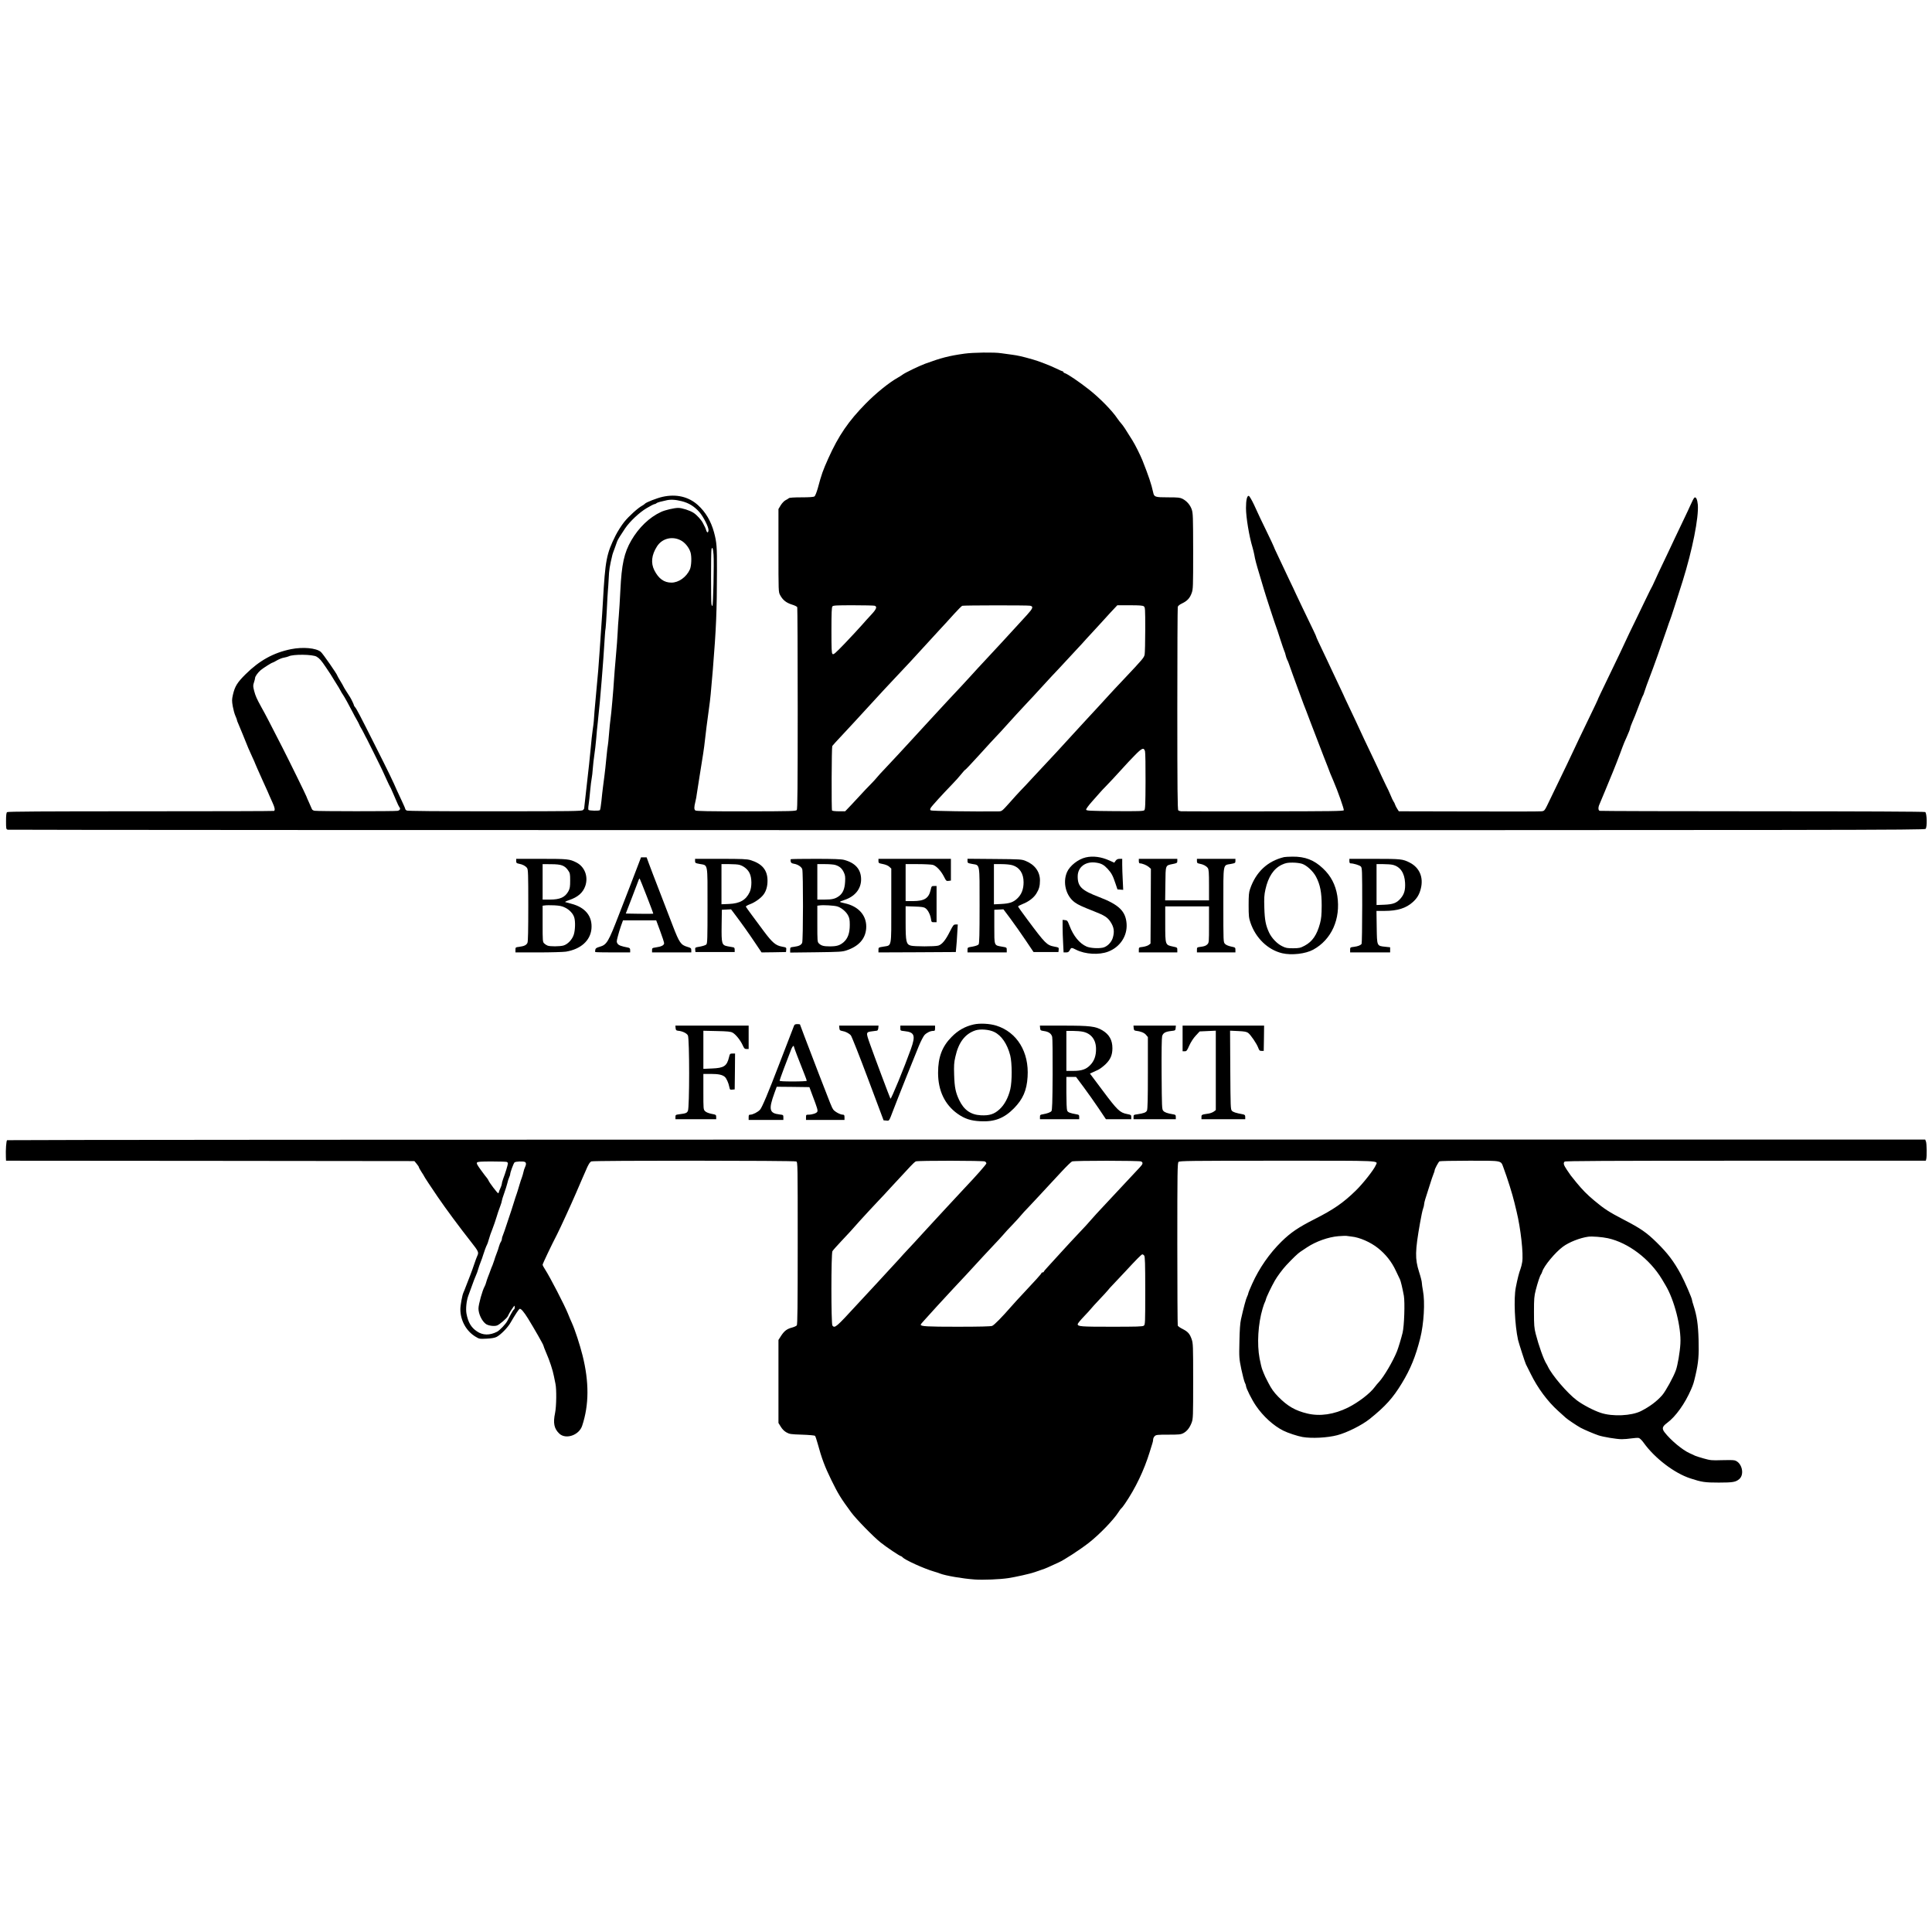
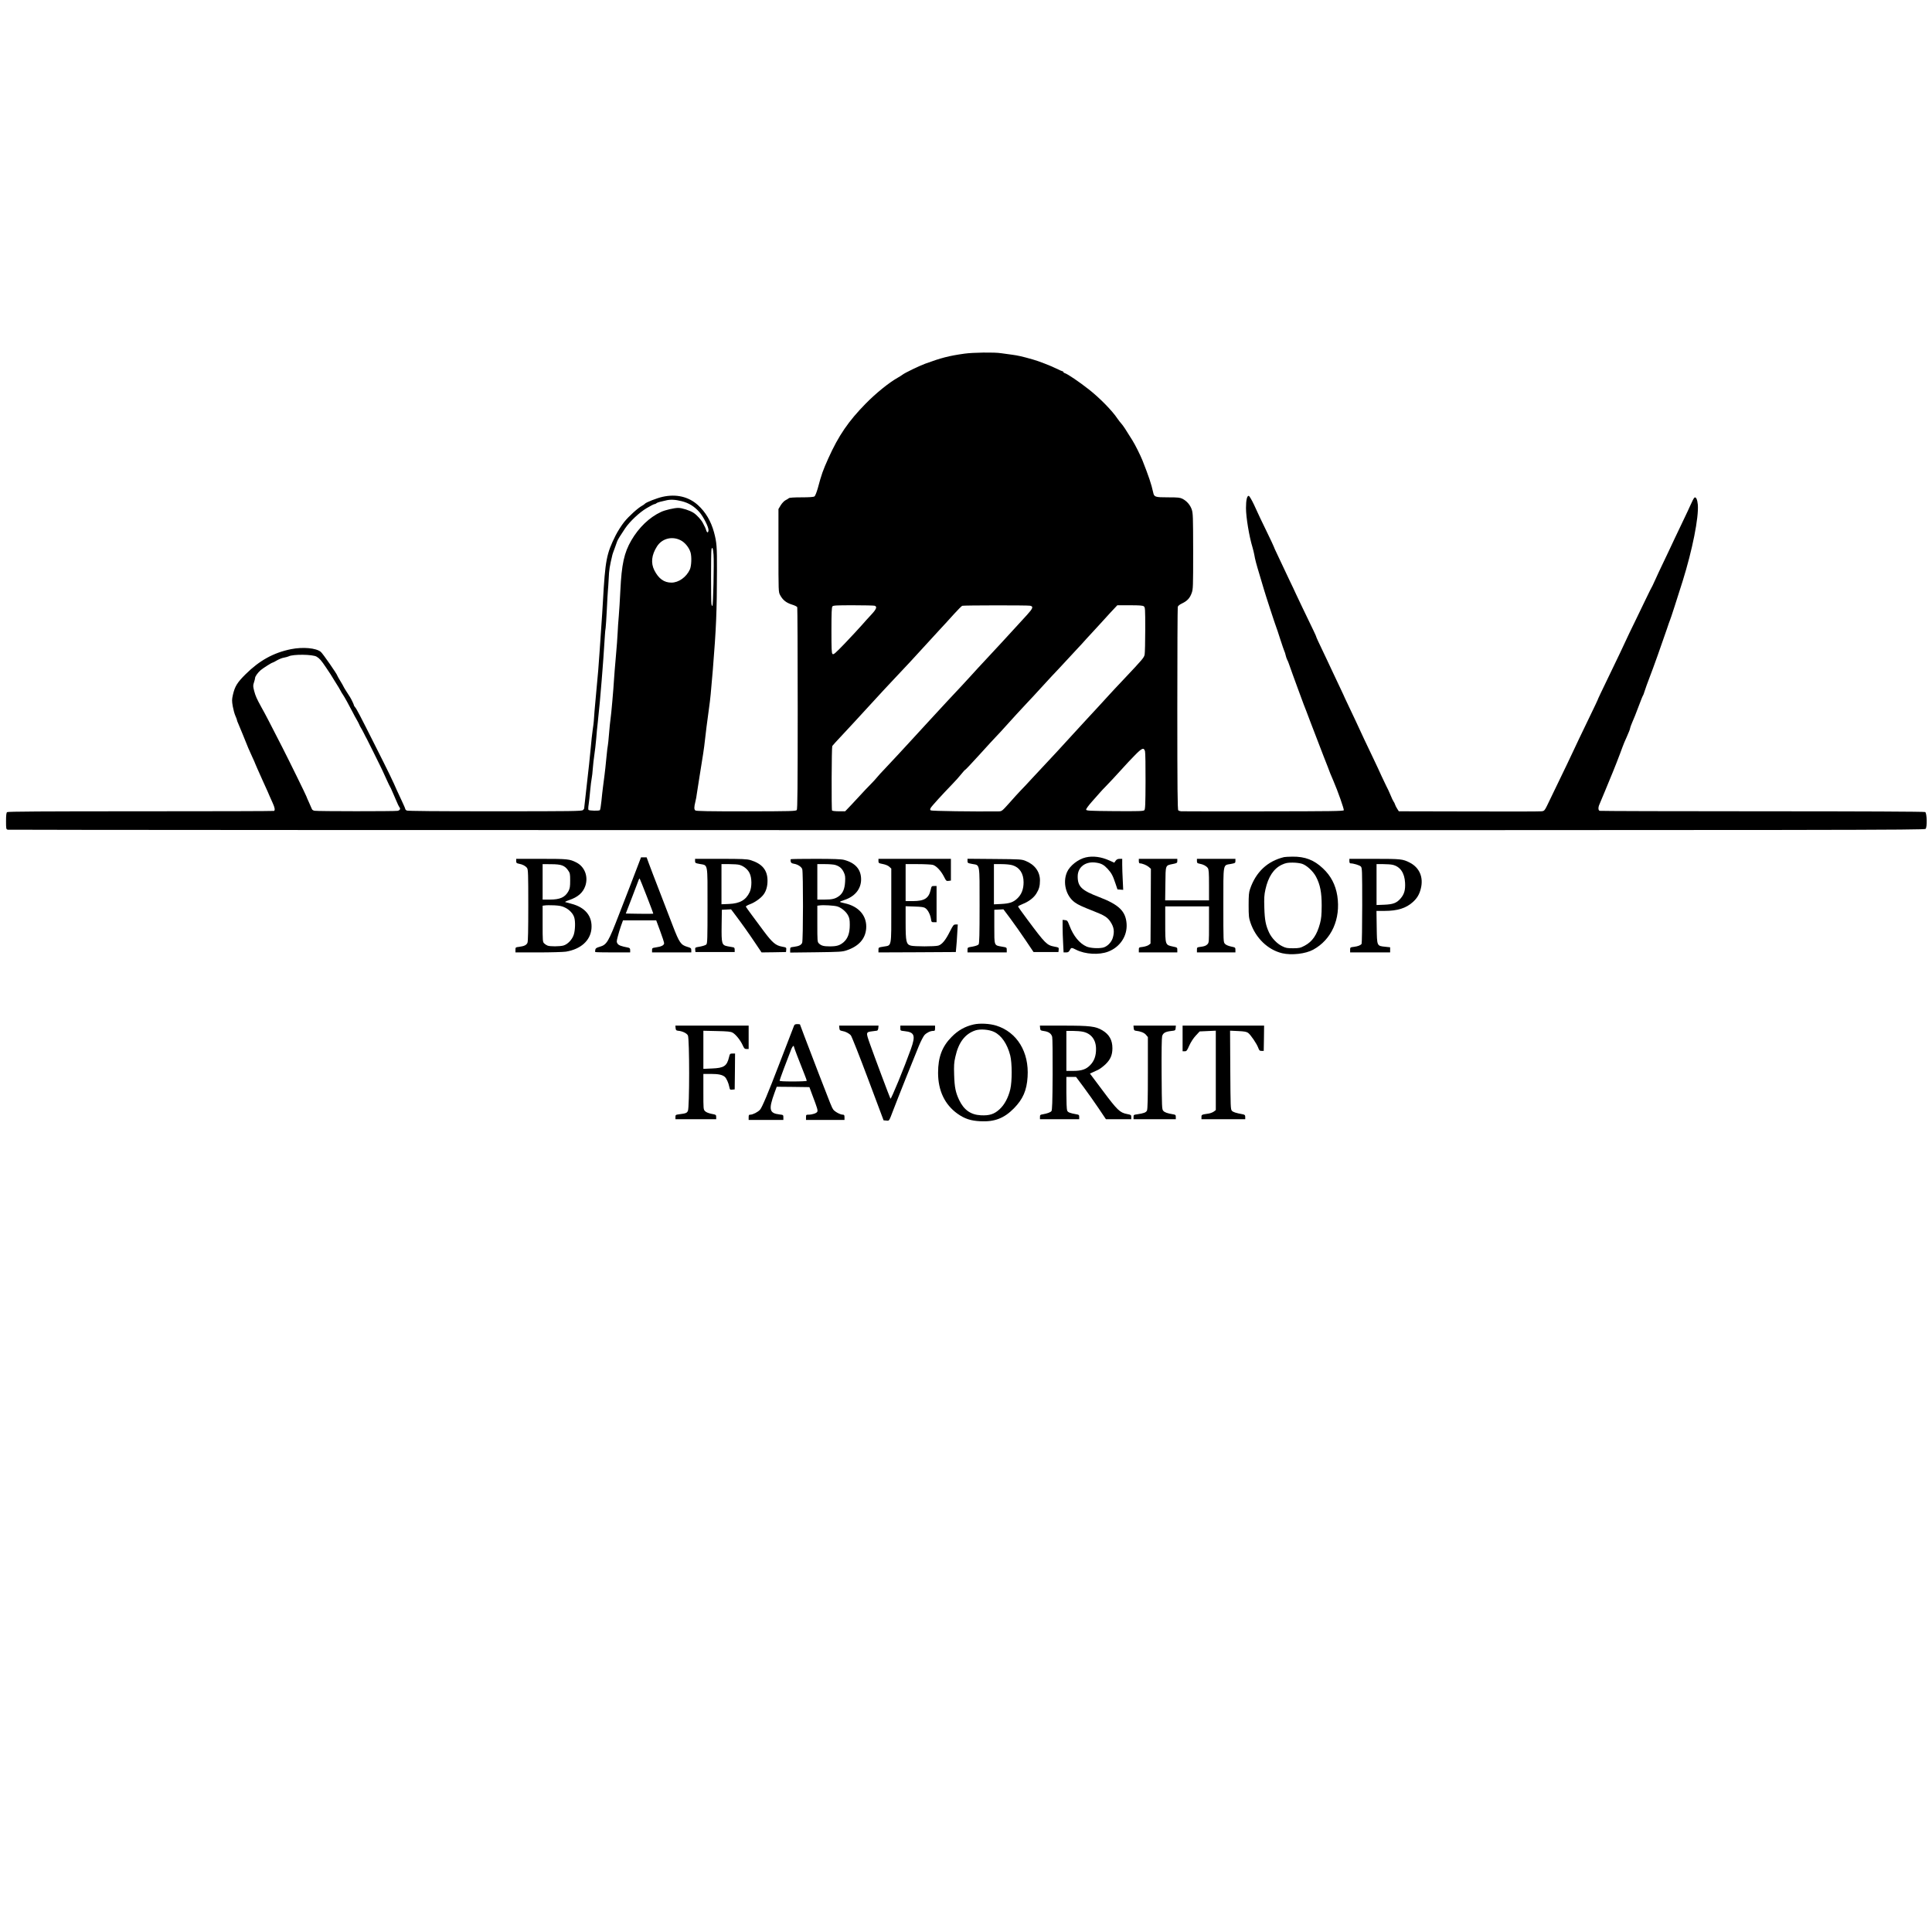
<svg xmlns="http://www.w3.org/2000/svg" width="2560pt" height="2560pt" viewBox="0 0 2560 2560" preserveAspectRatio="xMidYMid meet">
  <g transform="translate(0,2560) scale(0.1,-0.1)" fill="#000000" stroke="none">
    <path d="M12780 20914 c-208 -29 -309 -56 -520 -133 -84 -31 -271 -122 -300 -145 -8 -7 -37 -25 -65 -41 -118 -67 -285 -202 -423 -342 -229 -233 -361 -425 -497 -728 -73 -164 -88 -205 -139 -395 -15 -52 -34 -101 -43 -107 -12 -9 -64 -13 -173 -13 -96 0 -160 -4 -167 -11 -5 -5 -25 -18 -44 -27 -19 -10 -46 -38 -64 -67 l-30 -50 0 -550 c0 -545 0 -550 22 -590 34 -65 81 -102 154 -125 37 -11 70 -27 73 -36 3 -9 6 -613 6 -1343 0 -1046 -3 -1331 -12 -1344 -12 -15 -68 -17 -671 -18 -496 0 -662 3 -673 12 -18 15 -18 42 0 116 8 32 17 78 19 103 3 25 19 128 36 230 42 256 63 393 71 475 8 77 32 270 56 440 16 114 23 185 49 495 45 558 54 768 55 1320 1 319 -3 373 -39 507 -40 147 -111 268 -214 361 -123 111 -286 149 -467 109 -73 -16 -220 -73 -235 -92 -5 -6 -21 -18 -35 -25 -56 -30 -175 -137 -238 -215 -37 -46 -89 -128 -116 -182 -120 -241 -136 -324 -167 -873 -5 -96 -14 -229 -19 -295 -5 -66 -16 -226 -24 -355 -15 -222 -21 -294 -47 -567 -16 -169 -31 -345 -31 -368 0 -11 -7 -65 -15 -120 -8 -55 -18 -149 -23 -210 -5 -60 -16 -168 -24 -240 -8 -71 -26 -232 -40 -357 -14 -125 -26 -230 -26 -232 0 -3 -7 -12 -16 -20 -14 -14 -133 -16 -1165 -16 -774 0 -1157 3 -1170 10 -10 6 -19 15 -19 21 0 6 -21 54 -46 107 -26 54 -55 117 -66 142 -45 106 -113 247 -289 595 -204 406 -244 482 -265 506 -8 8 -14 19 -14 23 0 9 -35 83 -53 111 -6 11 -29 46 -50 78 -20 32 -37 60 -37 63 0 2 -18 34 -40 70 -22 36 -40 68 -40 71 0 15 -193 294 -219 315 -61 52 -238 68 -396 36 -231 -47 -417 -150 -600 -331 -113 -112 -143 -162 -169 -274 -14 -63 -14 -80 -2 -151 8 -44 23 -101 35 -127 12 -26 21 -52 21 -57 0 -6 7 -24 15 -41 7 -18 34 -81 59 -142 87 -216 72 -180 130 -308 20 -42 36 -79 36 -82 0 -2 14 -35 31 -72 17 -38 51 -113 75 -168 25 -55 51 -113 59 -130 7 -16 20 -46 28 -65 8 -19 27 -61 41 -92 27 -59 33 -93 17 -103 -6 -3 -800 -5 -1767 -5 -1293 0 -1760 -3 -1770 -11 -10 -8 -14 -40 -14 -119 0 -103 1 -108 23 -114 12 -3 5731 -6 12709 -6 11798 0 12688 1 12703 17 23 22 18 208 -5 223 -9 6 -826 10 -2157 10 -1178 0 -2148 3 -2157 6 -20 8 -21 46 -2 87 8 18 42 100 76 182 34 83 81 197 105 255 24 58 64 161 90 230 25 69 52 139 59 155 8 17 21 48 31 70 9 22 23 55 31 73 8 18 14 38 14 44 0 6 12 38 26 72 39 92 41 96 69 171 53 139 69 180 76 190 4 6 12 26 17 45 14 44 44 128 72 200 41 104 162 443 227 635 18 55 37 109 42 120 8 16 89 267 167 515 129 413 215 844 201 1013 -6 67 -24 106 -44 94 -9 -6 -32 -50 -59 -112 -9 -22 -41 -89 -70 -150 -111 -233 -178 -373 -211 -445 -20 -41 -59 -124 -88 -185 -29 -60 -67 -141 -84 -180 -17 -38 -37 -81 -44 -95 -7 -14 -22 -43 -34 -65 -11 -22 -36 -74 -56 -115 -19 -41 -82 -172 -140 -290 -58 -118 -115 -237 -127 -265 -12 -27 -46 -99 -75 -160 -287 -595 -295 -613 -295 -619 0 -3 -48 -103 -106 -223 -58 -120 -122 -252 -141 -293 -19 -41 -52 -111 -73 -155 -21 -44 -61 -129 -90 -190 -77 -161 -226 -470 -263 -545 -29 -58 -36 -66 -67 -70 -19 -3 -453 -4 -965 -2 l-930 2 -21 33 c-12 18 -25 44 -29 57 -4 14 -13 32 -20 40 -6 8 -25 47 -40 85 -16 39 -41 93 -56 120 -14 28 -42 86 -62 130 -19 44 -68 148 -107 230 -90 187 -162 340 -240 510 -10 22 -50 107 -89 188 -39 82 -71 150 -71 153 0 2 -34 74 -75 159 -41 86 -75 158 -75 159 0 2 -31 68 -69 147 -121 253 -141 297 -141 304 0 6 -33 76 -185 390 -30 61 -67 139 -83 175 -16 36 -54 117 -85 180 -30 63 -72 151 -92 195 -20 44 -55 116 -76 161 -21 44 -39 83 -39 87 0 4 -47 104 -105 223 -58 119 -105 218 -105 220 0 2 -25 56 -55 119 -32 67 -61 115 -69 115 -23 0 -36 -57 -36 -163 0 -120 42 -375 87 -522 8 -27 18 -70 23 -95 10 -61 26 -122 71 -270 20 -69 45 -152 55 -185 22 -77 152 -474 163 -500 5 -11 30 -85 55 -165 26 -80 51 -152 55 -160 5 -9 12 -31 16 -50 4 -19 13 -46 20 -60 8 -14 19 -41 25 -60 17 -49 81 -227 123 -340 20 -52 41 -111 48 -130 7 -19 18 -48 24 -65 13 -32 43 -109 92 -240 59 -156 146 -381 173 -450 16 -38 40 -101 55 -140 28 -77 29 -78 73 -181 60 -139 143 -376 138 -390 -5 -12 -159 -14 -1068 -15 -585 -1 -1074 0 -1088 1 -14 1 -31 7 -37 12 -10 8 -13 289 -13 1342 0 732 3 1341 6 1354 4 15 24 31 58 47 67 32 102 69 126 136 19 51 20 80 20 554 -1 461 -2 504 -19 555 -21 60 -65 111 -123 141 -32 16 -60 19 -191 19 -173 0 -184 4 -197 66 -23 107 -60 217 -142 424 -30 73 -95 205 -133 265 -88 143 -122 194 -145 220 -15 17 -39 47 -53 68 -68 103 -235 274 -378 386 -131 103 -279 203 -318 216 -12 3 -21 11 -21 16 0 5 -4 9 -10 9 -5 0 -42 16 -82 36 -75 37 -242 102 -313 121 -144 41 -200 53 -275 63 -47 6 -113 15 -146 20 -86 14 -371 10 -484 -6z m-3747 -1955 c95 -24 167 -69 233 -143 55 -62 127 -205 122 -244 -4 -36 -20 -34 -31 3 -5 17 -13 37 -18 45 -5 8 -15 29 -23 45 -20 43 -83 113 -128 141 -49 31 -151 64 -201 64 -53 0 -173 -28 -227 -53 -154 -71 -295 -206 -394 -376 -96 -165 -129 -316 -146 -666 -6 -121 -15 -274 -21 -340 -6 -66 -13 -165 -15 -220 -2 -55 -13 -199 -24 -320 -11 -121 -21 -249 -23 -285 -9 -153 -38 -480 -47 -535 -5 -33 -14 -122 -20 -197 -6 -76 -13 -143 -15 -150 -3 -7 -12 -83 -20 -168 -8 -85 -19 -190 -25 -232 -5 -43 -15 -113 -20 -155 -6 -43 -15 -127 -21 -188 -6 -60 -15 -114 -20 -120 -11 -11 -140 -8 -151 3 -5 5 -4 37 2 73 5 35 15 117 20 182 6 65 15 138 20 162 5 24 12 83 15 132 4 48 12 129 20 178 8 50 19 146 25 215 5 69 14 163 20 210 17 151 42 421 52 560 5 74 11 149 13 165 3 26 16 215 30 435 2 36 6 81 10 100 3 19 10 130 16 245 5 116 12 228 14 250 3 22 7 96 11 165 4 106 13 161 49 310 2 8 15 47 30 85 14 39 29 79 32 90 6 20 48 88 107 175 62 91 187 209 283 266 50 30 97 54 105 54 8 0 19 5 25 11 6 6 29 15 50 20 21 4 54 12 73 17 58 16 127 13 213 -9z m-18 -516 c59 -28 116 -98 135 -163 17 -59 12 -180 -9 -226 -46 -101 -148 -174 -244 -174 -98 0 -170 52 -227 164 -48 96 -37 202 35 315 65 104 197 140 310 84z m440 -194 c8 -108 -5 -679 -15 -679 -4 0 -10 10 -13 23 -7 29 -7 695 0 725 11 45 21 20 28 -69z m2133 -675 c38 -11 26 -44 -39 -114 -34 -36 -93 -101 -131 -145 -39 -44 -138 -151 -221 -238 -133 -138 -153 -155 -166 -142 -12 12 -14 63 -14 314 0 227 3 304 13 316 11 13 52 15 274 15 143 0 271 -3 284 -6z m2061 0 c47 -10 39 -34 -40 -121 -40 -43 -88 -96 -108 -118 -116 -127 -329 -359 -457 -495 -92 -99 -77 -82 -184 -200 -47 -52 -98 -108 -115 -125 -63 -66 -307 -328 -455 -490 -85 -93 -186 -204 -225 -245 -38 -42 -113 -122 -165 -179 -52 -57 -130 -140 -173 -185 -43 -44 -90 -96 -105 -115 -15 -19 -56 -64 -92 -100 -36 -36 -88 -91 -115 -121 -27 -30 -86 -94 -132 -142 l-84 -88 -84 0 c-46 0 -87 5 -90 10 -9 14 -6 840 3 855 4 7 64 73 133 146 70 74 231 249 359 389 128 140 276 300 329 355 111 116 306 326 436 470 50 55 119 131 155 169 85 91 98 106 205 224 50 55 97 102 105 105 22 7 863 8 899 1z m1507 -8 c18 -14 19 -29 19 -308 0 -161 -4 -310 -8 -332 -9 -41 -24 -59 -276 -326 -76 -80 -166 -176 -201 -215 -35 -38 -93 -102 -129 -141 -36 -38 -109 -117 -161 -174 -52 -58 -129 -141 -170 -185 -77 -83 -117 -127 -229 -250 -36 -38 -105 -113 -155 -166 -50 -53 -131 -141 -181 -194 -49 -54 -112 -121 -140 -149 -27 -28 -95 -102 -149 -164 -96 -107 -101 -112 -140 -113 -328 -4 -893 4 -903 13 -10 8 -10 15 -1 32 11 22 159 184 286 315 40 41 94 101 119 133 25 32 49 58 53 58 4 0 88 89 186 197 98 109 199 218 224 244 25 25 79 84 120 130 112 124 194 214 289 315 47 49 122 130 166 179 44 49 116 127 160 174 98 103 87 92 216 231 58 63 121 131 140 151 19 19 66 71 104 114 39 43 82 89 96 104 14 14 50 53 79 86 30 33 94 104 144 158 l91 97 165 0 c128 0 171 -3 186 -14z m-10961 -667 c40 -24 61 -48 126 -145 59 -87 63 -94 111 -173 18 -29 43 -70 56 -90 12 -20 25 -43 29 -51 3 -8 15 -28 26 -43 21 -31 80 -137 129 -232 16 -33 41 -78 54 -100 13 -22 28 -51 34 -65 5 -14 15 -32 20 -40 6 -8 24 -42 41 -75 16 -33 34 -67 39 -75 5 -8 45 -89 90 -180 45 -91 85 -172 89 -180 10 -18 37 -78 86 -185 20 -44 40 -87 46 -95 5 -8 14 -26 19 -40 6 -14 15 -34 20 -45 5 -11 23 -54 41 -95 17 -41 35 -79 40 -84 20 -21 9 -44 -23 -50 -41 -7 -1062 -7 -1101 1 -16 3 -31 13 -34 22 -3 9 -21 49 -39 89 -19 41 -34 76 -34 79 0 7 -236 488 -318 648 -175 342 -220 430 -279 535 -63 115 -77 147 -95 214 -16 63 -16 73 -3 113 8 24 15 51 15 59 0 21 37 72 74 104 33 28 147 100 158 100 4 0 30 13 58 30 28 16 70 33 93 36 23 4 51 12 62 17 56 30 319 27 370 -4z m10977 -1254 c5 -16 8 -196 7 -398 -1 -307 -4 -371 -16 -383 -12 -12 -73 -14 -391 -12 -343 3 -377 5 -380 20 -2 9 30 53 76 105 43 48 92 103 108 122 16 19 50 55 75 80 45 46 137 144 238 256 29 33 94 102 144 153 98 101 124 112 139 57z" />
    <path d="M14387 14239 c-100 -23 -211 -110 -248 -194 -61 -138 -15 -318 104 -403 47 -33 93 -54 255 -118 134 -52 176 -79 214 -135 49 -73 58 -132 33 -216 -18 -61 -76 -118 -132 -130 -63 -13 -168 -6 -216 15 -93 41 -174 140 -225 275 -26 67 -30 72 -60 75 l-32 3 0 -94 c0 -52 3 -149 7 -215 l6 -122 33 0 c27 0 36 6 49 30 19 36 23 37 85 5 119 -60 302 -71 423 -25 158 60 256 208 245 369 -12 167 -100 253 -363 354 -234 89 -285 139 -285 274 0 126 107 205 248 182 66 -10 100 -29 149 -82 50 -55 69 -89 103 -192 l27 -80 38 -3 38 -3 -6 128 c-4 70 -7 163 -7 206 l0 77 -34 0 c-25 0 -39 -7 -53 -25 l-18 -26 -65 29 c-108 49 -218 63 -313 41z" />
    <path d="M17015 14243 c-220 -53 -374 -197 -451 -423 -16 -45 -19 -84 -19 -215 0 -142 3 -168 24 -230 69 -205 231 -361 421 -406 125 -29 309 -8 410 47 244 133 367 408 320 714 -23 145 -85 265 -190 363 -118 112 -237 158 -405 156 -49 -1 -99 -3 -110 -6z m239 -89 c62 -21 145 -98 184 -171 55 -105 75 -207 75 -383 -1 -126 -5 -170 -22 -235 -41 -153 -101 -241 -202 -295 -59 -31 -71 -34 -154 -35 -79 0 -97 3 -147 28 -67 33 -137 106 -172 180 -44 95 -58 163 -63 327 -4 131 -2 169 15 246 37 166 109 275 217 326 51 23 73 28 141 28 48 0 100 -7 128 -16z" />
    <path d="M8436 14088 c-32 -84 -78 -202 -101 -263 -24 -60 -82 -211 -130 -335 -146 -378 -164 -408 -261 -436 -41 -12 -53 -20 -56 -39 -3 -14 -3 -27 0 -30 3 -3 108 -5 234 -5 l228 0 0 29 c0 25 -5 30 -32 36 -85 16 -120 29 -135 51 -14 22 -14 30 2 91 9 38 29 102 43 143 l27 75 220 0 220 0 52 -140 c29 -77 52 -150 53 -163 0 -27 -37 -46 -112 -56 -45 -7 -48 -9 -48 -37 l0 -29 260 0 260 0 0 29 c0 27 -5 31 -53 45 -85 25 -106 55 -191 276 -41 107 -123 319 -181 470 -59 151 -120 312 -137 358 l-30 82 -37 0 -37 0 -58 -152z m134 -364 c49 -125 88 -229 86 -231 -2 -2 -84 -2 -183 -1 l-181 3 83 215 c45 118 85 224 89 234 3 10 9 16 12 14 3 -3 45 -108 94 -234z" />
    <path d="M6840 14191 c0 -25 4 -30 37 -36 49 -9 88 -30 107 -57 14 -20 16 -83 16 -495 0 -325 -3 -480 -11 -496 -14 -30 -42 -44 -109 -53 -49 -6 -50 -7 -50 -40 l0 -34 303 0 c166 0 330 5 365 10 197 32 324 146 339 302 15 166 -80 285 -267 333 -36 10 -72 19 -80 22 -8 2 15 14 51 26 117 40 182 97 214 186 43 124 -6 256 -118 313 -89 45 -115 48 -464 48 l-333 0 0 -29z m610 -59 c31 -12 54 -31 75 -61 28 -40 30 -48 30 -139 0 -81 -4 -104 -22 -139 -45 -83 -111 -113 -249 -113 l-94 0 0 235 0 235 108 -1 c76 0 120 -5 152 -17z m37 -558 c60 -29 109 -82 123 -134 15 -53 12 -160 -6 -221 -20 -67 -81 -132 -139 -148 -49 -13 -175 -14 -209 -1 -14 5 -34 18 -46 30 -19 19 -20 32 -20 259 l0 240 33 4 c17 3 73 3 122 1 70 -4 102 -10 142 -30z" />
    <path d="M9210 14192 c0 -27 3 -29 62 -40 111 -21 103 24 103 -552 0 -444 -2 -501 -16 -515 -9 -9 -46 -21 -83 -28 -66 -11 -67 -11 -64 -42 l3 -30 260 0 260 0 0 30 c0 22 -5 31 -20 33 -11 2 -44 8 -73 13 -79 16 -83 30 -80 282 l3 202 61 3 61 3 55 -73 c84 -111 176 -240 267 -376 l82 -122 162 2 162 3 3 30 c3 30 2 31 -58 42 -82 15 -127 54 -237 201 -48 64 -120 162 -161 217 -41 55 -76 105 -79 111 -2 6 23 21 56 33 65 24 146 82 180 130 34 47 51 108 51 181 0 142 -72 227 -229 274 -46 13 -111 16 -393 16 l-338 0 0 -28z m589 -52 c56 -16 109 -59 133 -109 32 -63 32 -186 2 -251 -50 -106 -130 -152 -276 -158 l-98 -4 0 266 0 266 103 0 c56 0 117 -4 136 -10z" />
    <path d="M10478 14215 c-3 -3 -3 -16 -1 -30 4 -18 13 -25 42 -30 51 -8 99 -39 111 -71 14 -37 13 -946 -1 -977 -14 -30 -42 -44 -109 -53 -49 -6 -50 -7 -50 -41 l0 -35 343 4 c313 4 347 6 404 25 159 53 247 149 260 285 15 169 -95 300 -288 340 -33 7 -59 15 -59 18 0 4 24 14 53 23 142 45 226 145 227 272 1 134 -75 221 -225 261 -37 10 -136 14 -376 14 -179 0 -328 -2 -331 -5z m593 -77 c55 -18 85 -45 109 -95 19 -40 22 -60 18 -128 -5 -93 -30 -151 -80 -188 -50 -37 -92 -47 -194 -47 l-94 0 0 235 0 235 104 0 c56 0 118 -5 137 -12z m21 -548 c54 -15 118 -68 145 -119 19 -36 23 -60 23 -127 0 -109 -26 -180 -82 -229 -51 -43 -91 -55 -185 -55 -79 0 -112 9 -143 40 -19 19 -20 32 -20 259 l0 240 33 4 c46 7 186 -1 229 -13z" />
    <path d="M11640 14191 c0 -27 3 -29 59 -40 36 -7 69 -21 85 -36 l26 -24 0 -489 c0 -568 8 -526 -102 -545 -68 -11 -68 -11 -68 -44 l0 -33 513 2 512 3 6 65 c4 36 10 118 13 183 l7 117 -29 0 c-26 0 -32 -8 -75 -92 -57 -115 -105 -174 -155 -188 -48 -13 -316 -13 -363 0 -61 17 -69 51 -69 306 l0 216 118 -4 c92 -3 123 -7 144 -22 32 -21 65 -84 74 -143 6 -41 8 -43 40 -43 l34 0 0 240 0 240 -33 0 c-32 0 -34 -2 -45 -51 -26 -113 -83 -148 -234 -149 l-98 0 0 245 0 245 163 0 c89 0 178 -5 198 -10 46 -13 108 -79 148 -158 28 -55 31 -58 60 -54 l31 4 0 144 0 144 -480 0 -480 0 0 -29z" />
    <path d="M12820 14192 c0 -27 3 -29 63 -40 104 -19 97 22 97 -551 0 -387 -3 -501 -13 -515 -8 -10 -38 -21 -80 -29 -67 -11 -67 -11 -67 -44 l0 -33 260 0 260 0 0 33 c0 33 0 33 -67 44 -102 18 -98 8 -98 266 l0 222 61 3 60 3 95 -127 c52 -70 141 -197 199 -283 l105 -156 165 0 165 0 3 30 c3 30 2 31 -58 42 -99 19 -119 39 -355 356 -69 92 -125 171 -125 176 0 4 27 19 60 32 81 32 145 81 181 137 37 59 49 101 49 177 0 115 -70 209 -189 257 -54 22 -70 23 -413 26 l-358 3 0 -29z m596 -57 c94 -28 147 -109 147 -225 0 -91 -26 -160 -81 -213 -54 -52 -102 -69 -214 -75 l-98 -5 0 267 0 266 98 0 c58 0 119 -6 148 -15z" />
    <path d="M15090 14190 c0 -17 5 -30 13 -30 31 0 89 -23 117 -46 l30 -26 -2 -495 -3 -496 -25 -19 c-14 -10 -49 -21 -78 -25 -51 -6 -52 -6 -52 -39 l0 -34 255 0 255 0 0 33 c0 32 -1 33 -60 45 -100 21 -100 21 -100 298 l0 234 290 0 290 0 0 -240 c0 -240 0 -241 -24 -265 -16 -16 -40 -25 -80 -30 -56 -7 -56 -8 -56 -41 l0 -34 255 0 255 0 0 33 c0 32 -1 33 -58 45 -37 8 -67 21 -80 35 -22 23 -22 24 -22 514 0 566 -7 526 98 545 59 11 62 13 62 40 l0 28 -255 0 -255 0 0 -29 c0 -25 4 -30 37 -36 49 -9 88 -30 107 -57 13 -19 16 -58 16 -225 l0 -203 -291 0 -290 0 3 221 c3 253 -2 240 100 261 54 11 58 14 58 40 l0 28 -255 0 -255 0 0 -30z" />
    <path d="M17880 14190 c0 -20 5 -30 15 -30 39 0 119 -24 136 -41 18 -18 19 -41 19 -516 0 -274 -4 -503 -8 -509 -12 -19 -47 -33 -100 -40 -51 -6 -52 -7 -52 -40 l0 -34 265 0 265 0 0 34 0 34 -65 7 c-112 12 -109 6 -113 259 l-3 216 108 0 c170 0 285 36 375 118 55 50 85 100 104 175 39 151 -16 281 -148 348 -91 46 -115 49 -465 49 l-333 0 0 -30z m573 -49 c101 -24 158 -107 165 -239 5 -95 -11 -152 -61 -209 -52 -59 -98 -76 -214 -81 l-103 -4 0 271 0 271 88 0 c48 0 104 -4 125 -9z" />
    <path d="M12900 12025 c-111 -25 -206 -78 -290 -164 -127 -128 -180 -269 -180 -476 0 -236 88 -421 257 -542 94 -67 176 -94 303 -100 188 -10 315 39 445 171 119 121 170 237 181 416 22 330 -140 594 -415 680 -87 27 -218 34 -301 15z m274 -99 c97 -47 173 -159 212 -311 25 -99 26 -341 1 -448 -27 -112 -77 -206 -143 -266 -71 -65 -134 -85 -248 -79 -134 7 -224 71 -287 203 -47 100 -61 168 -66 330 -4 126 -2 165 16 242 42 191 128 304 266 350 65 21 182 12 249 -21z" />
    <path d="M10521 12008 c-10 -24 -77 -198 -196 -508 -145 -379 -228 -576 -254 -604 -29 -32 -94 -65 -128 -66 -20 0 -23 -5 -23 -35 l0 -35 230 0 230 0 0 34 c0 33 -1 33 -51 39 -135 16 -147 64 -68 282 l31 85 216 -2 217 -3 37 -100 c69 -181 77 -209 67 -227 -10 -19 -67 -38 -116 -38 -31 0 -33 -2 -33 -35 l0 -35 255 0 255 0 0 35 c0 29 -4 35 -22 35 -34 0 -106 39 -127 68 -20 29 -25 42 -197 487 -167 436 -244 637 -244 641 0 2 -16 4 -35 4 -27 0 -38 -5 -44 -22z m-1 -277 c0 -9 63 -175 141 -370 16 -40 29 -77 29 -82 0 -5 -81 -9 -180 -9 -128 0 -180 3 -180 11 0 10 101 281 157 422 14 34 33 50 33 28z" />
    <path d="M8952 11978 c3 -28 7 -33 33 -36 58 -5 115 -33 130 -62 22 -43 22 -957 0 -1000 -15 -29 -25 -33 -117 -45 -45 -6 -48 -8 -48 -36 l0 -29 270 0 270 0 0 29 c0 29 -3 31 -62 42 -39 8 -71 21 -85 35 -23 23 -23 27 -23 259 l0 235 99 0 c101 0 152 -11 185 -39 22 -19 50 -82 60 -134 7 -36 9 -38 39 -35 l32 3 3 238 2 237 -34 0 c-32 0 -35 -2 -46 -48 -28 -118 -67 -144 -227 -150 l-113 -5 0 253 0 252 178 -4 c143 -3 183 -7 209 -21 41 -22 104 -100 134 -167 19 -43 27 -50 51 -50 l28 0 0 155 0 155 -486 0 -485 0 3 -32z" />
    <path d="M11122 11978 c3 -29 7 -33 38 -39 43 -7 89 -30 114 -58 11 -12 113 -270 227 -574 l207 -552 36 -3 c40 -4 34 -14 91 135 54 143 287 726 340 853 26 63 60 128 74 144 29 32 78 56 116 56 22 0 25 4 25 35 l0 35 -230 0 -230 0 0 -34 c0 -33 0 -33 55 -39 134 -14 149 -57 85 -237 -86 -240 -263 -672 -271 -658 -11 20 -214 562 -271 723 -56 158 -56 159 31 170 25 4 53 7 61 8 9 1 16 15 18 35 l3 32 -261 0 -261 0 3 -32z" />
    <path d="M13782 11978 c3 -31 6 -33 52 -40 61 -8 97 -34 108 -77 5 -17 7 -242 6 -500 -2 -371 -6 -471 -16 -484 -15 -17 -54 -31 -114 -42 -34 -5 -38 -9 -38 -35 l0 -30 260 0 260 0 0 30 c0 26 -4 30 -37 35 -89 16 -114 26 -123 51 -6 14 -10 120 -10 235 l0 209 64 0 64 0 100 -134 c55 -74 144 -200 198 -280 l98 -146 168 0 168 0 0 29 c0 27 -3 29 -58 40 -93 18 -128 52 -317 305 l-173 231 32 14 c17 8 51 24 76 35 25 12 70 46 101 76 64 63 89 122 89 211 0 107 -42 182 -132 236 -90 54 -165 63 -518 63 l-311 0 3 -32z m567 -49 c110 -23 174 -107 174 -228 1 -90 -24 -160 -77 -214 -55 -57 -114 -77 -228 -77 l-88 0 0 265 0 265 85 0 c46 0 107 -5 134 -11z" />
    <path d="M15022 11978 c2 -27 8 -34 28 -36 63 -7 112 -26 135 -54 l25 -30 0 -473 c0 -339 -3 -481 -12 -500 -12 -26 -41 -37 -130 -50 -45 -6 -48 -8 -48 -36 l0 -29 280 0 280 0 0 30 c0 26 -4 30 -37 35 -77 13 -110 25 -129 46 -18 20 -19 45 -22 488 -2 304 1 478 7 502 13 42 42 59 121 68 53 6 55 7 58 39 l3 32 -281 0 -281 0 3 -32z" />
    <path d="M15670 11840 l0 -170 28 0 c24 0 31 8 61 77 22 47 54 97 86 131 l51 55 107 5 107 5 0 -526 0 -526 -25 -19 c-14 -11 -45 -23 -68 -27 -96 -14 -97 -15 -97 -46 l0 -29 290 0 290 0 0 29 c0 25 -5 30 -32 36 -97 18 -128 29 -145 47 -17 19 -18 52 -21 540 l-3 521 106 -5 c85 -4 111 -9 133 -24 34 -25 114 -143 134 -197 13 -36 19 -42 44 -42 l29 0 3 168 2 167 -540 0 -540 0 0 -170z" />
-     <path d="M94 10492 c-11 -7 -20 -126 -16 -224 l2 -48 2706 -2 2705 -3 29 -35 c16 -19 30 -40 30 -45 0 -6 16 -34 35 -64 19 -29 35 -54 35 -57 0 -5 93 -146 177 -269 112 -164 293 -408 448 -605 94 -119 101 -135 81 -177 -8 -17 -27 -67 -41 -110 -14 -43 -39 -112 -55 -153 -16 -41 -41 -106 -56 -144 -14 -38 -30 -77 -34 -85 -15 -31 -40 -167 -40 -219 0 -148 78 -289 198 -362 53 -32 55 -33 150 -28 66 3 108 11 132 23 54 28 147 122 185 189 63 109 110 179 121 183 17 6 57 -42 110 -127 85 -138 204 -347 204 -358 0 -6 18 -51 39 -101 42 -95 87 -230 101 -308 5 -27 14 -70 20 -98 16 -71 13 -302 -5 -388 -28 -133 -13 -207 55 -272 86 -83 263 -23 304 103 92 277 93 580 5 932 -36 144 -101 342 -141 430 -14 30 -38 87 -53 125 -44 110 -237 483 -301 582 -19 28 -34 57 -34 65 0 12 116 257 192 403 39 76 185 394 250 545 27 63 65 151 84 195 20 44 40 89 44 100 34 83 55 117 77 126 35 13 2689 12 2714 -1 19 -10 19 -33 19 -1083 0 -844 -3 -1076 -12 -1089 -7 -8 -34 -21 -60 -28 -70 -18 -104 -44 -146 -107 l-37 -58 0 -550 0 -550 31 -50 c19 -32 46 -59 75 -75 41 -23 57 -25 206 -30 91 -3 167 -10 172 -15 6 -6 22 -53 36 -105 52 -192 95 -307 180 -480 90 -184 126 -243 264 -430 65 -88 297 -326 391 -400 75 -60 254 -180 268 -180 5 0 15 -7 22 -15 29 -35 287 -152 420 -190 25 -7 59 -18 75 -25 74 -29 302 -68 459 -79 113 -8 335 1 446 18 94 14 291 58 350 79 126 42 151 52 215 82 39 18 86 39 105 48 70 31 279 167 395 257 140 109 329 304 395 408 15 25 33 47 38 51 6 3 28 32 50 64 138 203 251 438 326 682 15 47 31 99 36 116 6 17 10 40 10 52 0 12 9 31 20 42 18 18 33 20 180 20 141 0 166 2 200 20 48 25 85 72 111 142 18 50 19 82 19 549 0 471 -1 499 -20 554 -25 72 -49 99 -121 136 -31 15 -59 35 -63 44 -3 9 -6 497 -6 1085 0 958 2 1070 16 1084 14 14 146 16 1308 16 1429 0 1333 5 1305 -61 -24 -58 -169 -243 -265 -336 -165 -161 -294 -250 -547 -378 -213 -108 -315 -177 -438 -298 -159 -157 -293 -349 -387 -558 -29 -63 -52 -121 -52 -128 0 -6 -7 -25 -15 -41 -15 -28 -47 -149 -81 -300 -12 -53 -18 -141 -21 -295 -5 -215 -4 -224 25 -367 17 -80 38 -160 46 -177 9 -16 16 -37 16 -45 0 -29 78 -185 132 -263 95 -140 234 -266 363 -330 59 -30 190 -73 254 -84 122 -21 327 -11 461 24 127 33 327 133 429 215 207 166 308 278 425 471 116 190 184 358 244 596 49 192 66 482 37 632 -8 43 -15 91 -15 106 0 16 -16 81 -37 145 -55 175 -53 272 14 652 14 80 31 162 39 183 8 20 14 47 14 58 0 12 7 42 15 68 8 25 33 105 56 176 22 72 47 145 55 163 8 18 14 38 14 45 0 17 50 110 64 119 6 4 185 8 397 8 442 0 414 5 450 -90 55 -148 119 -352 146 -465 8 -33 21 -87 29 -120 54 -222 92 -562 74 -668 -4 -29 -15 -70 -23 -92 -19 -49 -40 -132 -62 -245 -29 -147 -14 -493 30 -695 10 -42 93 -301 104 -322 5 -10 34 -68 64 -128 92 -188 224 -365 363 -490 49 -44 95 -86 103 -93 20 -19 145 -103 194 -130 42 -23 172 -79 237 -101 61 -21 242 -51 308 -51 35 0 95 5 133 11 39 6 81 8 94 5 14 -4 42 -31 65 -64 146 -204 408 -404 620 -472 150 -49 190 -55 375 -55 189 0 226 7 273 48 71 64 32 220 -63 246 -17 5 -95 6 -172 3 -133 -4 -147 -3 -240 23 -54 15 -105 32 -113 36 -8 5 -40 19 -71 33 -95 42 -252 173 -333 278 -37 49 -30 76 32 122 115 84 239 258 320 446 31 73 33 80 59 190 38 166 46 258 40 470 -6 201 -22 312 -66 449 -12 35 -21 69 -21 75 0 23 -97 246 -147 339 -94 174 -177 283 -320 423 -135 133 -214 187 -438 303 -196 102 -258 142 -394 256 -96 81 -151 137 -236 240 -76 93 -74 91 -123 164 -44 66 -50 89 -30 109 9 9 556 12 2399 12 l2387 0 6 23 c9 36 7 203 -4 231 l-10 26 -12702 0 c-6987 0 -12708 -4 -12714 -8z m12957 -282 c10 -6 19 -17 19 -25 0 -13 -134 -165 -286 -325 -60 -64 -137 -146 -224 -241 -41 -45 -113 -123 -160 -173 -47 -50 -110 -118 -139 -151 -52 -58 -241 -263 -291 -315 -14 -15 -40 -44 -59 -66 -19 -21 -73 -80 -120 -130 -47 -50 -120 -129 -161 -175 -41 -45 -93 -101 -115 -124 -22 -23 -91 -97 -154 -166 -282 -307 -299 -322 -331 -284 -18 22 -18 951 0 986 7 12 58 70 114 129 88 93 163 174 248 272 36 41 198 215 253 273 28 28 99 105 159 171 61 65 131 142 157 169 26 28 71 76 101 109 29 32 62 62 73 67 30 12 892 11 916 -1z m2070 0 c28 -15 24 -34 -18 -78 -64 -67 -275 -293 -328 -351 -27 -30 -97 -105 -155 -166 -58 -61 -130 -140 -160 -175 -30 -36 -104 -117 -165 -180 -60 -63 -164 -175 -230 -248 -66 -72 -146 -160 -177 -194 -32 -34 -58 -65 -58 -70 0 -4 -7 -8 -15 -8 -8 0 -15 -4 -15 -9 0 -9 -94 -113 -244 -272 -50 -53 -118 -127 -151 -165 -130 -149 -231 -252 -259 -263 -20 -7 -163 -11 -462 -11 -403 0 -484 5 -484 27 0 5 19 29 43 54 23 26 101 111 172 190 72 79 169 184 216 234 101 106 230 246 394 425 38 41 103 111 145 155 43 44 96 103 120 130 23 28 81 91 129 140 47 50 97 104 109 120 13 17 58 66 101 110 42 44 108 114 145 155 38 41 94 102 125 135 31 33 108 116 171 184 63 68 124 127 135 131 30 13 892 12 916 0z m-8407 -6 c9 -3 16 -12 16 -20 0 -17 -35 -133 -61 -199 -10 -28 -19 -59 -19 -70 -1 -11 -9 -38 -20 -60 -11 -22 -19 -46 -20 -52 0 -7 -4 -13 -10 -13 -10 0 -118 142 -127 168 -4 9 -13 24 -20 32 -8 8 -43 55 -79 104 -51 70 -62 91 -53 102 9 11 51 14 194 14 101 0 190 -3 199 -6z m240 0 c20 -8 20 -36 2 -72 -7 -15 -17 -43 -20 -62 -4 -19 -13 -51 -20 -70 -8 -19 -24 -69 -36 -110 -12 -41 -27 -91 -34 -110 -8 -19 -23 -69 -36 -110 -13 -41 -28 -91 -35 -110 -7 -19 -31 -93 -55 -165 -23 -71 -48 -144 -56 -162 -8 -17 -14 -39 -14 -50 0 -10 -6 -27 -13 -38 -8 -11 -19 -38 -25 -60 -5 -22 -20 -65 -32 -95 -12 -30 -26 -71 -31 -90 -6 -19 -16 -48 -23 -65 -8 -16 -19 -46 -26 -65 -6 -19 -21 -57 -32 -85 -11 -27 -23 -64 -27 -80 -4 -17 -13 -39 -19 -50 -30 -52 -82 -239 -82 -294 0 -69 44 -163 95 -202 30 -25 114 -37 152 -22 34 13 129 95 142 123 19 41 42 79 78 128 11 15 12 14 13 -10 0 -16 -4 -28 -9 -28 -4 0 -23 -28 -41 -62 -18 -35 -39 -75 -47 -90 -22 -43 -101 -125 -136 -144 -98 -50 -190 -49 -268 5 -77 52 -116 119 -138 235 -11 62 -1 167 24 236 7 19 22 61 34 93 11 31 31 83 42 115 12 31 26 65 31 76 5 10 16 39 23 65 7 25 23 71 35 101 12 30 26 69 30 85 13 44 44 128 53 142 5 7 14 34 21 60 15 52 31 100 51 148 16 40 44 123 55 160 10 36 26 83 51 150 11 28 19 57 19 65 0 8 14 53 31 100 17 47 35 105 41 130 5 25 16 59 24 77 8 17 14 36 14 42 0 26 45 147 58 159 16 12 108 17 136 6z m10954 -989 c106 -10 252 -74 351 -153 102 -81 182 -182 236 -299 26 -54 50 -106 55 -115 10 -18 35 -124 52 -218 15 -87 5 -401 -17 -490 -17 -70 -56 -200 -74 -245 -52 -130 -171 -333 -238 -406 -19 -20 -45 -51 -57 -68 -63 -86 -217 -203 -352 -271 -188 -93 -373 -120 -541 -80 -160 38 -263 98 -385 222 -60 62 -89 102 -132 185 -31 58 -58 115 -61 127 -4 11 -13 35 -20 51 -7 17 -23 82 -35 145 -36 192 -20 459 40 660 12 41 26 80 30 85 4 6 10 23 14 38 7 32 71 164 117 246 32 57 106 156 153 206 87 93 155 158 186 178 19 13 60 40 90 60 118 78 282 136 415 147 50 4 97 5 105 4 8 -2 39 -6 68 -9z m3397 -22 c270 -59 554 -274 716 -542 21 -36 43 -73 48 -81 117 -194 210 -559 197 -775 -6 -110 -36 -286 -60 -352 -30 -86 -137 -280 -181 -330 -72 -82 -163 -150 -280 -210 -126 -64 -378 -76 -534 -24 -94 31 -236 105 -317 166 -127 95 -330 333 -385 450 -5 11 -13 27 -19 35 -35 54 -102 243 -141 395 -20 79 -23 115 -23 290 0 177 3 210 23 289 26 102 57 194 70 210 5 6 12 22 16 35 23 77 173 257 275 332 81 60 226 117 335 132 51 7 186 -4 260 -20z m-6144 -230 c11 -13 14 -99 14 -465 0 -434 -1 -450 -19 -464 -16 -12 -91 -14 -429 -14 -409 0 -447 3 -447 35 0 8 37 53 81 99 45 47 87 93 95 104 7 10 57 65 110 121 54 56 104 112 113 123 8 12 40 47 70 78 31 32 103 108 161 171 146 158 213 226 226 228 6 0 18 -6 25 -16z" />
  </g>
</svg>